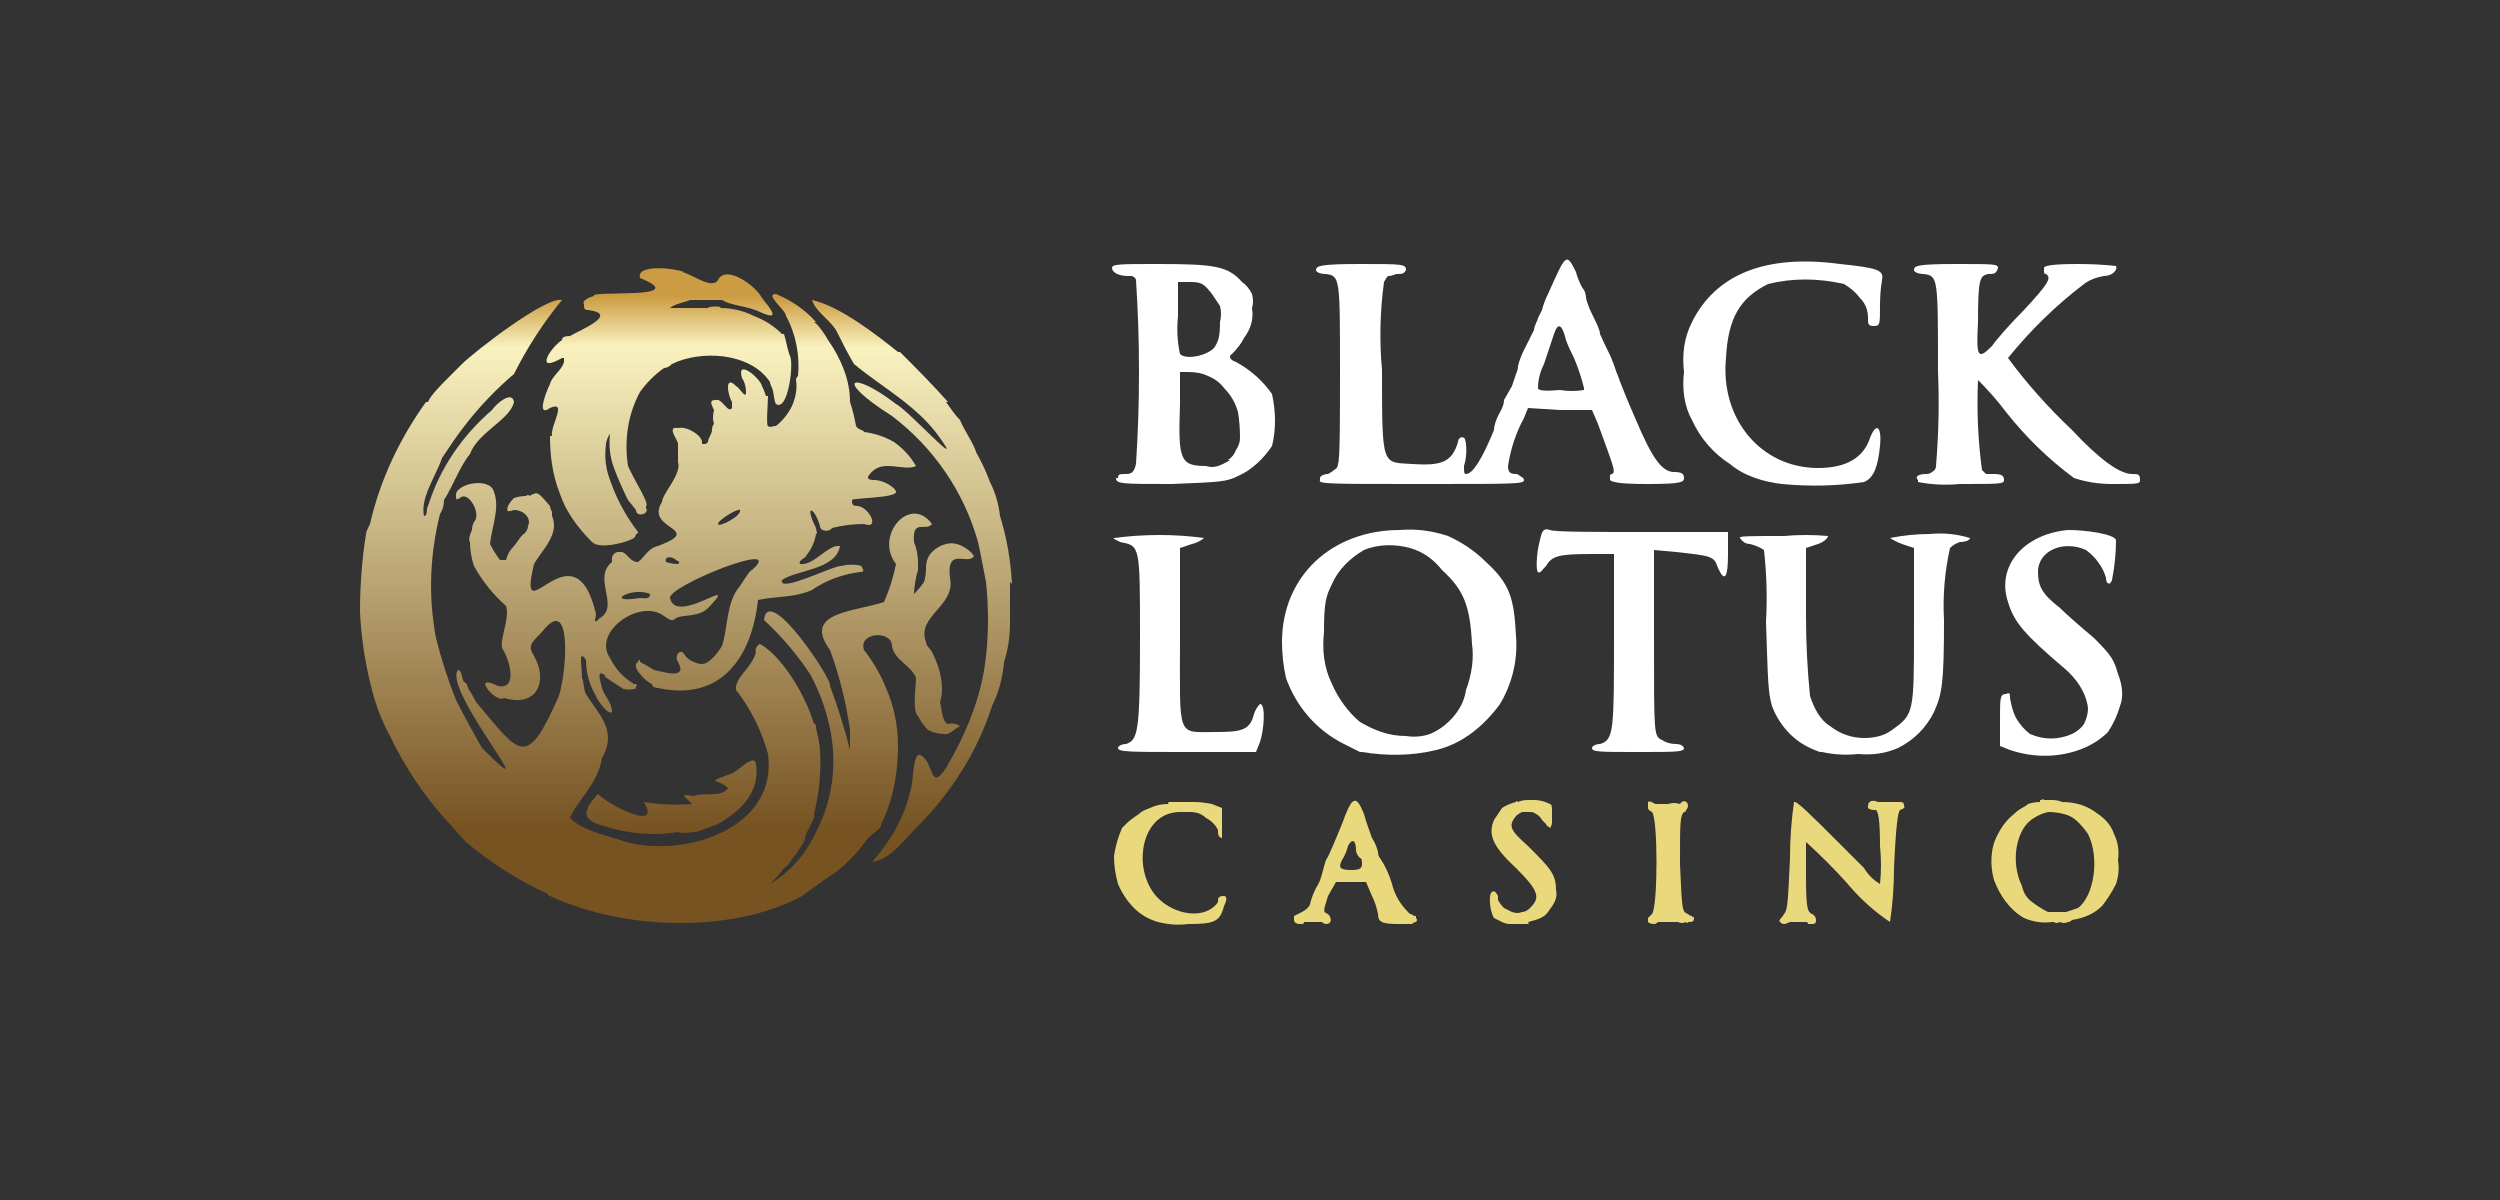
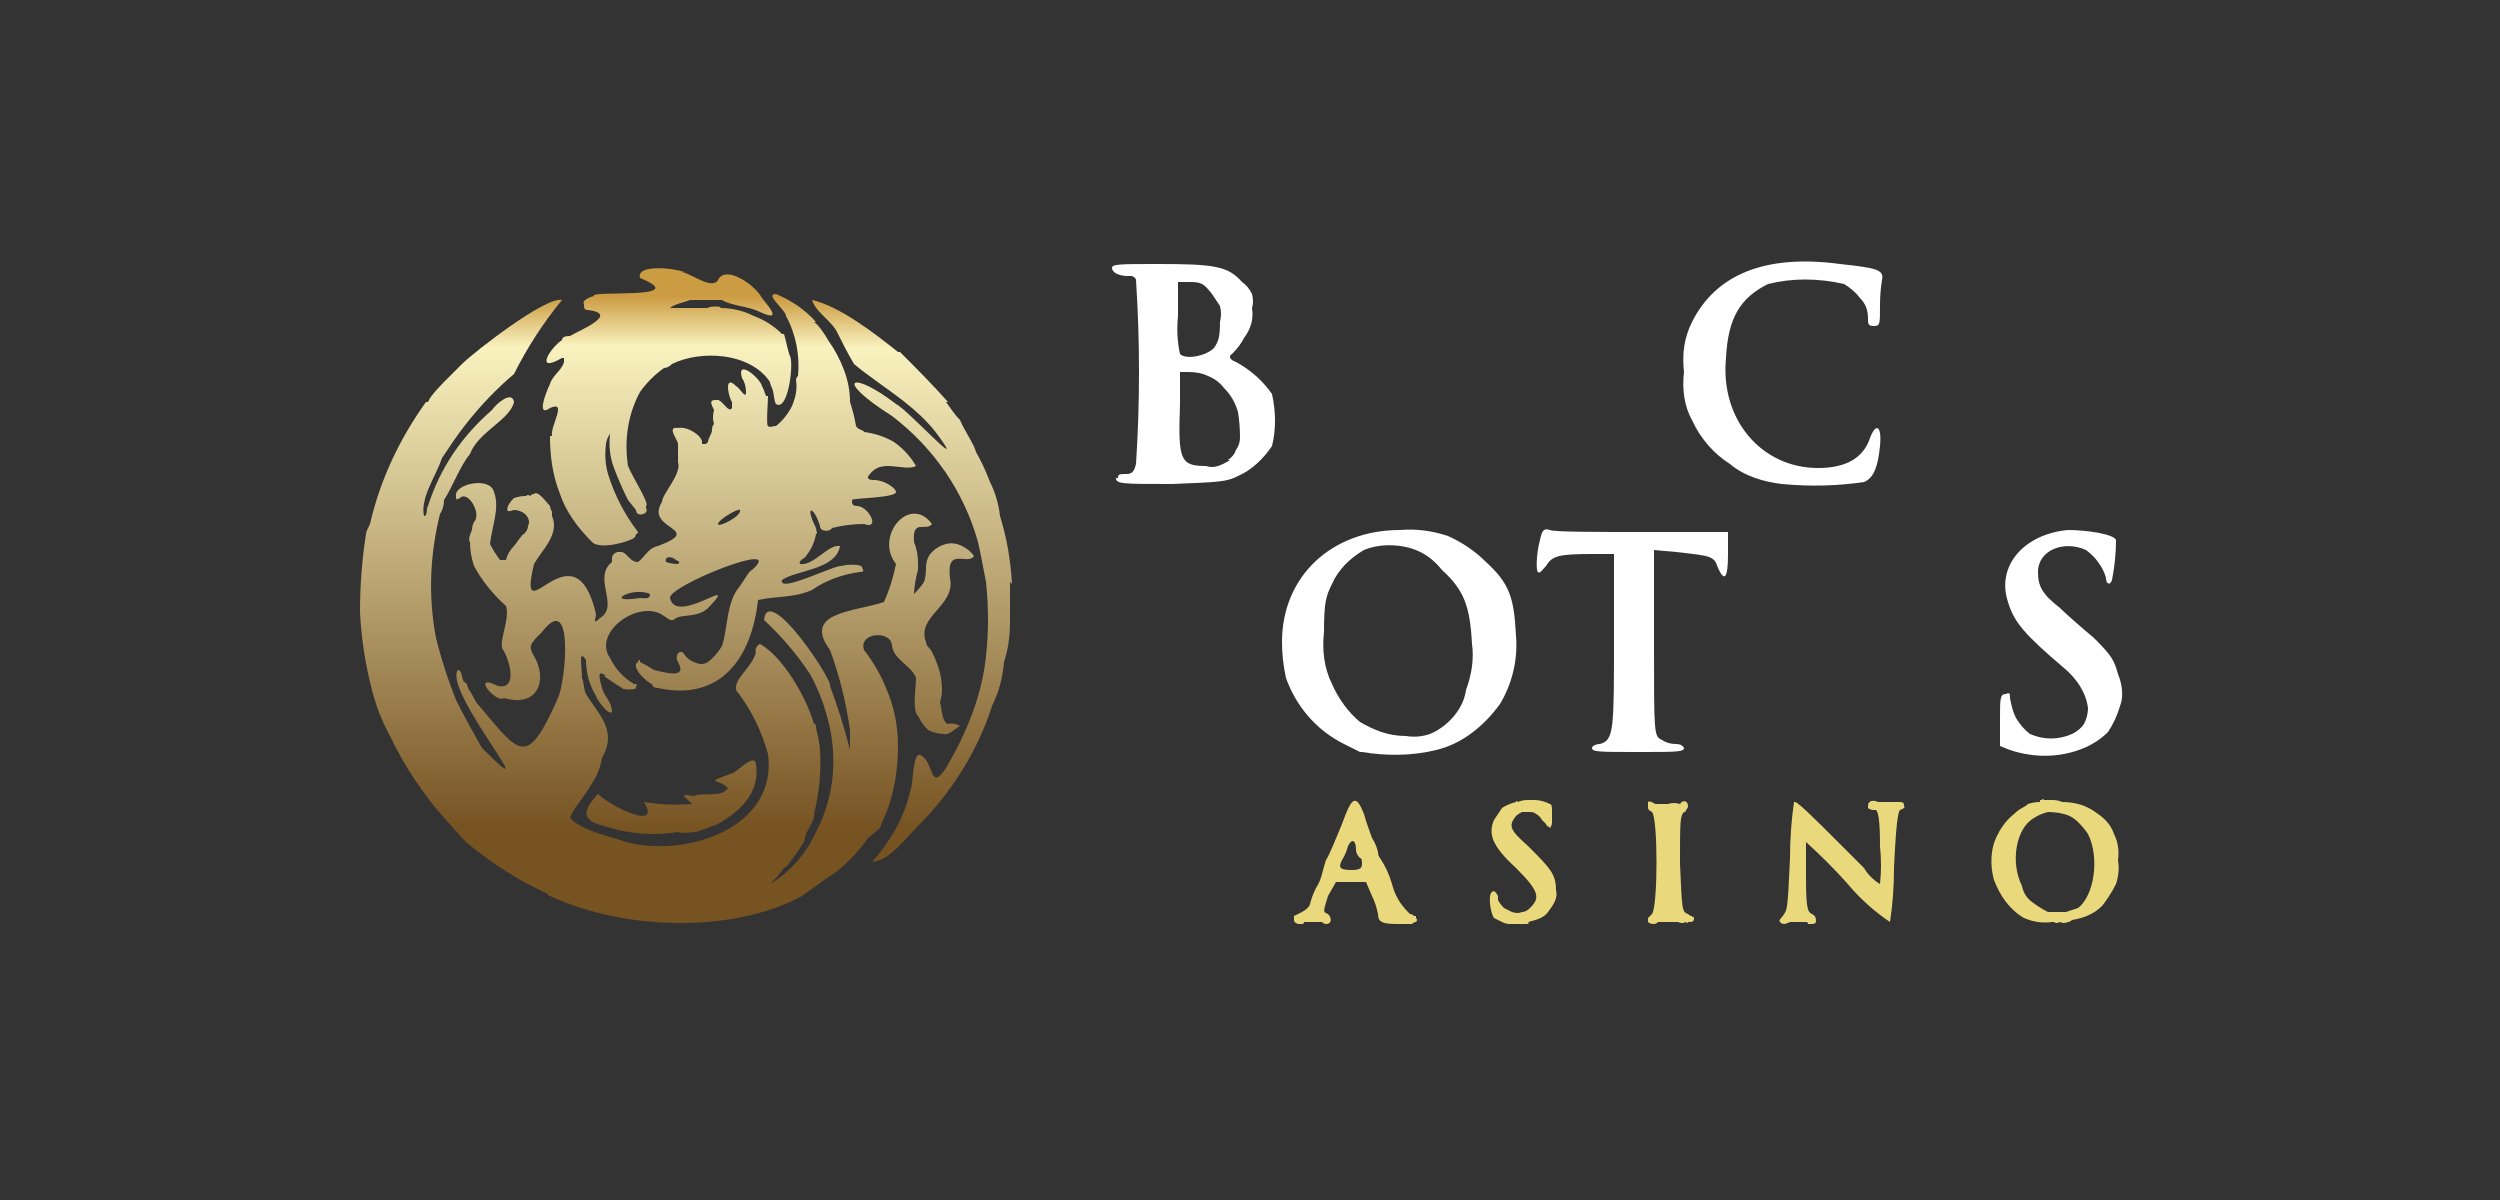
<svg xmlns="http://www.w3.org/2000/svg" version="1.2" viewBox="0 0 125 60" width="125" height="60">
  <rect x="0" y="0" width="125" height="60" fill="#333333" stroke="none" />
  <title>black-lotus-casino (1)</title>
  <defs>
    <linearGradient id="g1" x2="1" gradientUnits="userSpaceOnUse" gradientTransform="matrix(0,31.289,-28.02,0,33.328,12.931)">
      <stop offset=".06" stop-color="#cc9c42" />
      <stop offset=".14" stop-color="#f9f2bf" />
      <stop offset=".91" stop-color="#775322" />
    </linearGradient>
    <linearGradient id="g2" x2="1" gradientUnits="userSpaceOnUse" gradientTransform="matrix(0,31.102,-72.385,0,33.586,13.171)">
      <stop offset=".06" stop-color="#cc9c42" />
      <stop offset=".14" stop-color="#f9f2bf" />
      <stop offset=".91" stop-color="#775322" />
    </linearGradient>
    <linearGradient id="g3" x2="1" gradientUnits="userSpaceOnUse" gradientTransform="matrix(0,31.245,-11.135,0,45.56,13.011)">
      <stop offset=".06" stop-color="#cc9c42" />
      <stop offset=".14" stop-color="#f9f2bf" />
      <stop offset=".91" stop-color="#775322" />
    </linearGradient>
    <linearGradient id="g4" x2="1" gradientUnits="userSpaceOnUse" gradientTransform="matrix(0,31.351,-30.527,0,33.391,12.922)">
      <stop offset=".06" stop-color="#cc9c42" />
      <stop offset=".14" stop-color="#f9f2bf" />
      <stop offset=".91" stop-color="#775322" />
    </linearGradient>
  </defs>
  <style>
		.s0 { fill: #ffffff } 
		.s1 { fill: #ead87c } 
		.s2 { fill: url(#g1) } 
		.s3 { fill: url(#g2) } 
		.s4 { fill: url(#g3) } 
		.s5 { fill: url(#g4) } 
	</style>
  <path class="s0" d="m68 37.6l-0.8-0.4c-1.4-0.7-2.4-1.9-2.9-3.3q-0.2-0.9-0.2-1.8c0-3.3 2.5-5.6 5.9-5.6q1.2-0.1 2.4 0.3 1.1 0.5 1.9 1.3c1.2 1.1 1.4 1.8 1.5 3.7 0.1 1.2-0.2 2.4-0.8 3.4-0.8 1.1-1.9 2-3.2 2.3-1.2 0.3-2.5 0.3-3.7 0.1zm3.5-0.9q0.7-0.3 1.2-0.9 0.5-0.6 0.6-1.3c0.3-0.8 0.4-1.6 0.3-2.3-0.1-1.9-0.4-2.7-1.5-3.7-0.4-0.5-0.9-0.9-1.6-1.1-0.7-0.2-1.6-0.2-2.3 0.1-0.7 0.4-1.3 1-1.6 1.7-0.3 0.6-0.4 0.9-0.4 2.4-0.1 0.9 0 1.8 0.4 2.6 0.3 0.7 0.8 1.4 1.4 1.9 0.7 0.4 1.4 0.7 2.3 0.7q0.6 0.1 1.2-0.1z" />
-   <path class="s0" d="m91 37.6q-0.9-0.3-1.5-0.9-0.6-0.6-0.9-1.4c-0.2-0.7-0.2-1.2-0.3-4.2q0.1-1.8-0.1-3.6-0.3-0.2-0.7-0.3-0.3 0-0.5-0.3c-0.1-0.1 0.5-0.1 2.2-0.1q1.1-0.1 2.2 0c0 0.1-0.2 0.3-0.5 0.4l-0.6 0.2v3.4q0 2 0.2 4c0.2 0.6 0.5 1.2 1 1.5 0.5 0.4 1.1 0.6 1.7 0.6 0.5 0 1-0.1 1.4-0.4 1.1-0.8 1.1-0.8 1.1-5.2v-3.9l-0.6-0.2c-0.3-0.1-0.6-0.3-0.6-0.3q1-0.2 2-0.2 1-0.1 2 0.2c0 0.1-0.2 0.2-0.5 0.2q-0.3 0.1-0.5 0.3-0.4 1.8-0.3 3.6c0 3.2-0.1 3.7-0.5 4.6-0.4 0.8-1 1.4-1.8 1.8q-0.9 0.4-2 0.3-0.9 0.1-1.8-0.1z" />
  <path class="s0" d="m100.5 37.5l-0.5-0.2v-1.3c0-1.1 0-1.3 0.3-1.3 0.2-0.1 0.2 0 0.2 0.2q0.1 0.6 0.3 1 0.3 0.5 0.7 0.8c0.7 0.3 1.4 0.3 2.1 0q0.4-0.2 0.6-0.5 0.2-0.4 0.2-0.8c-0.1-0.8-0.6-1.5-1.2-2-2-1.7-2.5-2.3-2.8-3.3-0.6-1.8 0.8-3.4 3-3.6 0.9 0 2.3 0.2 2.4 0.5q0 1-0.2 2c-0.1 0.3-0.3 0.2-0.3-0.1q-0.1-0.4-0.4-0.8-0.2-0.3-0.6-0.6c-1.1-0.5-2.4 0-2.4 1.1 0 0.7 0.2 1.1 1.1 1.8 0.3 0.3 1.1 1 1.7 1.5 0.9 0.9 1 1.1 1.2 1.8 0.2 0.5 0.3 1.1 0.1 1.6q-0.2 0.7-0.6 1.3-0.5 0.5-1.2 0.8c-1.2 0.5-2.5 0.5-3.7 0.1z" />
-   <path class="s0" d="m55.9 37.4c0-0.1 0.2-0.2 0.4-0.2 0.6-0.2 0.7-0.6 0.7-5.3 0-4.7 0-4.6-1-4.8-0.2-0.1-0.4-0.2-0.3-0.2q2.3-0.3 4.5 0c0 0-0.2 0.2-0.6 0.3l-0.6 0.2v4.4c0 5.2-0.2 4.8 1.8 4.8 1.3 0 1.7-0.1 1.9-0.9q0.1-0.3 0.3-0.5c0.3 0 0.2 1.3 0 1.9l-0.2 0.5h-3.5c-2.8 0-3.4 0-3.4-0.2z" />
  <path class="s0" d="m79.6 37.4c0-0.1 0.2-0.2 0.4-0.2 0.7-0.2 0.7-0.7 0.7-5.4v-4.1h-1.1c-1.7 0-2 0.1-2.3 0.6-0.2 0.2-0.3 0.4-0.4 0.3-0.1 0-0.1-0.9 0.1-1.6 0.1-0.5 0.2-0.6 0.5-0.5 0.2 0.1 2.3 0.1 4.6 0.1h4.3v1.1q0 1.8-0.5 0.7c-0.2-0.6-0.3-0.6-2.1-0.8l-1.1-0.1v4.7c0 4.6 0 4.6 0.4 4.8q0.3 0.2 0.7 0.2 0.3 0 0.4 0.2c0 0.2-0.4 0.2-2.3 0.2-1.9 0-2.3 0-2.3-0.2z" />
  <path class="s0" d="m89.1 24.2c-0.9-0.1-1.9-0.4-2.6-1-0.8-0.5-1.5-1.3-1.9-2.2-0.4-0.7-0.5-1.6-0.4-2.4-0.1-0.9 0-1.7 0.4-2.5 1.2-2.4 3.7-3.4 7.4-2.9 1.9 0.2 2.2 0.3 2.1 0.8q-0.1 0.6-0.1 1.3c0 0.9 0 1-0.3 1-0.3 0-0.3-0.1-0.3-0.4q0-0.6-0.4-1-0.3-0.4-0.8-0.7c-1.3-0.3-2.6-0.3-3.8 0-1.4 0.7-2 1.7-2.1 3.7-0.3 3.1 1.8 5.5 4.6 5.5q2.1 0 2.6-1.5c0.3-0.8 0.6-0.6 0.5 0.4-0.1 1-0.3 1.6-0.8 1.8q-2 0.3-4.1 0.1z" />
  <path class="s0" d="m55.9 23.9c0-0.2 0.1-0.2 0.4-0.2 0.3 0 0.4-0.1 0.5-0.5q0.3-4.6 0-9.2 0-0.1-0.2-0.2-0.1 0-0.2 0c-0.5 0-0.8-0.2-0.8-0.4 0-0.2 0.4-0.2 2.3-0.2 2.8 0 3.5 0.1 4.2 0.9q0.3 0.2 0.5 0.6 0.1 0.4 0 0.7c0.1 0.6-0.1 1.1-0.4 1.5q-0.2 0.4-0.6 0.8c-0.2 0.1-0.1 0.3 0.2 0.4q1.1 0.6 1.8 1.6c0.2 0.9 0.2 1.8 0 2.6-0.4 0.6-1 1.2-1.7 1.5-0.6 0.3-0.9 0.3-3.3 0.4-2.5 0-2.8 0-2.8-0.3zm5.5-0.9q0.3-0.2 0.4-0.5 0.2-0.3 0.2-0.6 0-0.7-0.1-1.3-0.2-0.7-0.7-1.2-0.3-0.4-0.8-0.6-0.4-0.2-1-0.2h-0.4v1.6c-0.1 2.8 0 3.1 1.3 3.1q0.3 0.1 0.6 0 0.3-0.1 0.6-0.3zm-0.7-5.6c0.2-0.3 0.3-0.5 0.3-1.3q0.1-0.4 0-0.8-0.2-0.3-0.4-0.6c-0.4-0.5-0.5-0.6-1.1-0.6h-0.6v1.7q-0.1 1 0.1 1.9c0.3 0.3 1.3 0.1 1.7-0.3z" />
-   <path class="s0" d="m66 23.9c0-0.1 0.2-0.2 0.4-0.2q0.2-0.1 0.3-0.2 0.2-0.1 0.2-0.3c0.1-0.2 0.1-2.3 0.1-4.6 0-4.7 0-4.8-0.7-4.9-0.3 0-0.5-0.1-0.5-0.2 0-0.2 0.2-0.3 2.2-0.3 2.1 0 2.3 0 2.3 0.3-0.1 0.2-0.2 0.2-0.5 0.2q-0.2 0.1-0.4 0.1-0.1 0.1-0.2 0.3-0.3 2.2-0.1 4.4c0 4.9 0 4.6 1.5 4.7 1.5 0.1 2-0.1 2.3-1.1 0-0.2 0.2-0.3 0.3-0.2 0.1 0 0.2 0.8 0 1.4 0 0.3 0 0.4 0.1 0.4q0.5 0 1.4-2.2c0-0.2 0.1-0.5 0.2-0.7 0.1-0.2 0.3-0.5 0.3-0.8l0.4-0.7q0.1-0.3 0.2-0.6 0.1-0.2 0.1-0.4 0.1-0.4 0.3-0.8c0.2-0.4 0.4-0.8 0.5-1 0-0.2 0.2-0.5 0.2-0.6q0.1-0.2 0.2-0.4 0.1-0.4 0.3-0.8c0.9-2 0.9-2.1 1.4-1.1 0.1 0.4 0.3 0.8 0.4 0.9q0.1 0.2 0.1 0.4 0.1 0.4 0.3 0.8c0.2 0.4 0.4 0.8 0.4 1 0.3 0.7 0.5 1 0.6 1.3 0.1 0.2 0.2 0.6 0.3 0.8 0.1 0.3 0.5 1.3 0.9 2.2 0.8 1.9 1.3 2.6 1.9 2.6 0.4 0 0.5 0.1 0.5 0.3 0 0.2-0.1 0.3-1.8 0.3-1.5 0-1.8-0.1-1.9-0.2q0-0.1 0-0.2 0-0.1 0.1-0.1c0.2-0.1 0.1-0.3-0.7-2.5l-0.3-0.7h-1.6l-1.6-0.1-0.2 0.5q-0.6 1.1-0.8 2.4c0 0.3 0.1 0.4 0.4 0.4q0.1 0 0.2 0.1 0.2 0.1 0.2 0.2c0 0.2-0.4 0.2-5.1 0.2-4.7 0-5.2 0-5.1-0.2zm13.2-4.5q-0.2-0.8-0.5-1.5c-0.1-0.2-0.3-0.6-0.4-0.9-0.2-0.8-0.4-0.9-0.6-0.3-0.1 0.3-0.3 0.9-0.5 1.5q-0.3 0.6-0.3 1.2 0 0.2 1.1 0.1 0.6 0.1 1.2 0z" />
-   <path class="s0" d="m95.9 24c-0.2-0.2 0.1-0.3 0.4-0.3q0.2 0 0.3-0.1 0.2-0.1 0.2-0.3 0.2-2.4 0.1-4.7c0-4.7 0-4.8-0.7-4.9-0.3 0-0.5-0.1-0.5-0.2 0-0.2 0.1-0.3 2.1-0.3 1.9 0 2.1 0 2.1 0.2-0.1 0.3-0.2 0.3-0.5 0.3-0.4 0.1-0.5 0.2-0.5 2.4-0.1 1.8 0 1.9 0.7 1.2 0.2-0.3 0.9-1.1 1.6-1.8 1.2-1.3 1.4-1.6 1.1-1.8q-0.1 0-0.1-0.1 0-0.1 0-0.2c0-0.1 0.3-0.2 1.7-0.2q1 0 1.9 0.1c0.1 0.2-0.2 0.5-0.6 0.5q-0.6 0.1-1 0.4-2.1 1.6-3.8 3.7 1.4 1.9 3.2 3.6c1.4 1.5 2.4 2.2 3 2.2 0.3 0 0.4 0 0.4 0.3 0 0.2-0.1 0.2-1.4 0.2q-1 0-1.9-0.3-1.9-1.4-3.4-3.3-0.6-0.8-1.4-1.6-0.1 2.3 0.2 4.5 0.1 0.1 0.2 0.2 0.2 0 0.4 0c0.4 0 0.5 0.1 0.5 0.3 0 0.2-0.2 0.2-2.2 0.2q-1.1 0.1-2.1-0.1z" />
  <path class="s1" d="m84.6 45.8q-0.1 0-0.2-0.1c-0.3-0.1-0.3-0.2-0.4-2.5 0-2.1 0-2.4 0.2-2.6q0.1 0 0.1-0.1 0.1-0.1 0.1-0.2c0-0.3-0.3-0.3-0.4-0.1q-0.3-0.1-0.6 0-0.4 0-0.6 0c-0.1 0-0.3-0.2-0.4-0.1q0 0.1 0 0.3 0 0.1 0.2 0.2c0.3 0.3 0.3 4.7 0 5.1q0 0-0.1 0.1-0.1 0.1-0.1 0.1 0 0.1 0 0.1 0 0 0 0.1 0.1 0.1 0.3 0.1 0.1 0 0.2-0.1 0.5 0 1 0 0.2 0.1 0.4 0 0.1 0.1 0.1 0c0.2 0 0.3 0 0.3-0.2 0-0.1-0.1 0-0.1-0.1z" />
-   <path class="s1" d="m61.2 44.8c-0.1 0-0.3 0-0.3 0.2q0 0 0 0.1c-0.6 0.9-2.2 0.7-3.1-0.3-1.1-1.3-0.8-3.6 0.6-4.1q0.3-0.1 0.6-0.1h0.5q0.5 0 0.8 0.3 0.4 0.2 0.6 0.6 0 0.1 0 0.1c0 0.2 0.1 0.3 0.2 0.3 0 0 0 0 0-0.1q0-0.1 0-0.2 0 0.1 0 0c0-0.1 0-0.3 0-0.5v-0.7l-0.5-0.2q-0.5-0.1-0.9-0.1-0.3 0-0.5 0-0.2 0-0.4 0-0.2 0-0.3 0-0.2 0-0.1 0c0.1 0.1 0 0 0 0.1q-0.5 0-0.9 0.2-0.3 0.1-0.6 0.3l0.2-0.1-0.3 0.2q-0.3 0.2-0.5 0.4-0.1 0.1-0.2 0.2-0.3 0.7-0.4 1.4 0 0.7 0.2 1.4 0.3 0.7 0.8 1.2 0.5 0.5 1.2 0.7 0.8 0.2 1.5 0.1c1.3 0 1.6-0.1 1.8-0.9 0.2-0.4 0.1-0.5 0-0.5z" />
  <path class="s1" d="m70.8 45.8c0 0 0 0-0.1 0q-0.1-0.1-0.2-0.1l-0.1-0.1q-0.6-0.6-0.8-1.4-0.2-0.7-0.6-1.3-0.1-0.1-0.1-0.3-0.1-0.4-0.3-0.7c-0.1-0.3-0.3-0.8-0.4-1.2-0.4-1-0.6-0.9-1.1 0.5-0.3 0.7-0.6 1.5-0.8 1.8q-0.1 0.3-0.2 0.7-0.1 0.4-0.3 0.7-0.2 0.4-0.3 0.8c0 0.1-0.2 0.3-0.4 0.4l-0.2 0.1-0.2 0.1c0 0 0 0 0 0.1q0 0 0 0.1c0 0.1 0.1 0.2 0.3 0.2q0 0 0.1 0 0.1 0 0.1-0.1 0.4 0 0.8 0h0.1q0.1 0.1 0.2 0.1c0.3 0 0.3-0.3 0.1-0.5-0.3-0.1-0.2-0.2 0-0.9l0.4-0.7h1.5l0.3 0.7q0.2 0.4 0.3 0.9c0 0.4 0.2 0.5 1 0.5q0.2 0 0.4 0 0.1 0 0.1 0 0.1 0 0.2 0 0.1-0.1 0.2-0.1 0.1-0.1 0-0.2zm-3.2-2.3c-0.6 0-0.7-0.1-0.5-0.5q0.2-0.3 0.3-0.7c0.2-0.4 0.4-0.3 0.4 0.2q0 0.2 0.2 0.4c0.1 0 0.1 0.2 0.1 0.3 0 0.2-0.1 0.3-0.5 0.3z" />
  <path class="s1" d="m76.4 42.3c-0.9-0.8-1-1-0.6-1.5q0.1-0.1 0.3-0.2 0.2 0 0.4 0 0.2 0 0.3 0.1 0.2 0.1 0.3 0.3l0.1 0.1q0.1 0.1 0.1 0.1 0.1 0.2 0.1 0.1c0 0 0.1 0.1 0.1 0.1 0 0 0.1-0.1 0.1-0.3q0 0 0 0 0-0.2 0-0.4 0 0 0-0.1c0-0.2 0-0.4-0.1-0.4-0.1 0 0 0 0 0q-0.4-0.2-0.8-0.2-0.1 0-0.3 0-0.3 0-0.5 0.1-0.1-0.1-0.1 0-0.4 0.1-0.7 0.3-0.2 0.3-0.4 0.6c-0.3 0.7-0.1 1.3 1.1 2.4 1.2 1.2 1.2 1.5 0.7 2q-0.2 0.2-0.4 0.2-0.2 0.1-0.5 0-0.2-0.1-0.4-0.2-0.2-0.2-0.3-0.4v-0.1q0 0 0 0 0-0.1 0-0.1c-0.1-0.2-0.2-0.3-0.3-0.2-0.2 0.1-0.1 1 0.1 1.3q0.2 0.1 0.4 0.2 0.2 0.1 0.4 0.1 0.1 0 0.3 0 0.2 0 0.3 0h0.1c0.2 0 0.3 0 0.2-0.1 0.4-0.1 0.8-0.2 1-0.5 0.3-0.4 0.5-0.7 0.4-1.1 0-0.8-0.3-1.1-1.4-2.2z" />
  <path class="s1" d="m95.2 40.3c0-0.1 0-0.2-0.2-0.2q-0.1 0-0.1 0 0 0 0 0-0.3 0-0.6 0-0.2 0-0.4 0c-0.2-0.1-0.5-0.1-0.5 0.2 0 0 0 0.1 0 0.1 0 0 0.1 0.1 0.3 0.1h0.1c0.1 0.1 0.2 0.4 0.2 1.8q0.1 1 0 1.9-0.5-0.3-0.8-0.8l-0.9-0.9q-0.1-0.1-0.2-0.2l-0.2-0.2c-1.3-1.3-2.1-2.1-2.2-2q-0.2 1.4-0.2 2.8c-0.1 2-0.1 2.6-0.3 2.8-0.1 0.2-0.3 0.3-0.2 0.4q0.1 0.1 0.2 0.1 0.1 0 0.3-0.1 0.4 0 0.8 0 0.1 0 0.1 0.1 0.1 0 0.2 0c0.2 0 0.2-0.1 0.2-0.2q0-0.2-0.2-0.3c-0.2-0.1-0.3-0.2-0.3-1.8 0-0.9 0-1.8 0-1.8q1.1 1 2 2 1 1.2 2.2 2 0.2-1.3 0.2-2.7c0.1-2.2 0.2-2.8 0.3-2.9q0.3-0.1 0.2-0.2z" />
  <path class="s1" d="m105.1 45.3q0.4-0.5 0.7-1.1 0.2-0.6 0.1-1.2 0.1-0.7-0.2-1.3-0.2-0.6-0.8-1c-0.5-0.4-1.1-0.6-1.8-0.6q-0.2-0.1-0.5-0.1-0.2 0-0.4 0-0.1-0.1-0.1 0 0 0-0.1 0 0 0.1 0 0.1-0.3 0-0.6 0.1-0.1 0.1-0.3 0.2c0 0-0.2 0.1-0.4 0.3q-0.5 0.4-0.8 1c-0.4 0.7-0.4 1.6-0.2 2.3 0.3 0.8 0.8 1.5 1.5 1.9q0.7 0.3 1.4 0.2h0.1q0.1 0.1 0.3 0 0.2 0.1 0.4 0 0.1 0 0.2-0.1c0.6-0.1 1.1-0.3 1.5-0.7zm-4-1c-0.6-1.2-0.3-2.9 0.6-3.4q0.3-0.2 0.7-0.3 0.4 0 0.8 0.1 0.4 0.1 0.7 0.4 0.3 0.3 0.5 0.6c0.6 1.2 0.3 3.1-0.5 3.7q-0.3 0.1-0.6 0.2h-0.6-0.3q-0.4-0.2-0.8-0.5-0.4-0.3-0.5-0.8z" />
  <path class="s2" d="m28.1 17c-0.6 0.4-1.4 1.7 0 0.9q0 0 0.1 0 0 0.1 0 0.2c-0.1 0.4-0.6 0.7-0.7 1.1-0.2 0.4-0.7 1.7 0 1.2 0.9-0.4 0 0.9 0.1 1.4h-0.1c0 0.9 0.1 1.9 0.5 2.9 0.3 0.9 0.9 1.7 1.6 2.4 0.4 0.4 1.8 0 2.1-0.2q0.1-0.1 0.1-0.2 0.1 0 0.1-0.1-1-1.3-1.5-2.9-0.2-0.7-0.1-1.5c0-0.1 0.1-0.4 0.2-0.5q-0.1 0.9 0.2 1.7 0.3 0.8 0.7 1.6l0.4 0.5c0 0.4 0.7 0.2 0.5-0.1 0 0 0 0 0-0.1 0.2-0.1-0.6-1.3-0.9-2-0.2-1.3 0-2.6 0.6-3.7q0.5-0.7 1.2-1.2 0.2 0 0.4-0.2c1.4-0.7 3.9-0.6 4.9 0.9q0 0.1 0.1 0.3c0.1 0.2 0.1 0.7 0.2 0.8 0.6 0.4 0.9-2 0.7-2.4-0.1-0.2-0.2-0.8-0.3-1.1h-0.1q-0.6-0.6-1.4-0.9-0.8-0.4-1.7-0.4c0.2-0.1-0.6-0.1-0.6 0-0.6 0-1.7 0-1.9 0 0.2-0.2 0.8-0.3 1-0.4h1.6c0.5 0.3 1.3 0.3 1.9 0.6 1.1 0.5 0.5-0.2 0.1-0.7-0.3-0.6-1.8-1.7-2.2-0.9-0.3 0.5-1.3-0.3-1.8-0.4h0.1c-0.5-0.2-2.4-0.4-2.2 0.3 2.7 1.1-2.6 0.6-2.3 0.9-0.4 0.1-0.6 0.3-0.5 0.4 0 0.2 0 0.3 0.2 0.3 1.6 0.2-0.4 1-0.9 1.3q-0.4 0-0.4 0.2z" />
  <path class="s3" d="m37.8 38.2c-0.1-0.6-1 0.5-1.3 0.5-1.3 0.5-0.6 0.2-0.1 0.7-0.3 0.5-1.3 0.2-1.7 0.4-0.2 0-0.8-0.2-0.3 0.2l0.2 0.2q-1.2 0.1-2.4-0.1c0.9 1.5-1.7 0.2-2.3-0.4l-0.1 0.1c-0.6 0.7-0.8 1.2 0.4 1.5 1.2 0.4 2.5 0.5 3.7 0.3 0.2 0.1 0.7 0 0.9 0q0.6-0.2 1.1-0.4c1.2-0.7 2.1-1.6 1.9-3z" />
  <path class="s4" d="m50.6 29.2q-0.1-1.8-0.6-3.4-0.1-0.9-0.5-1.7-0.3-0.8-0.7-1.5c-0.1-0.4-0.6-1.1-0.8-1.6-0.3-0.3-0.4-0.5-0.7-0.9h0.1c-0.8-0.9-1.6-1.7-2.4-2.5h-0.1c-1-0.8-2.9-2.3-4.3-2.6 0.2 0.6 0.8 0.9 1.2 1.5 0.3 0.6 0.6 1.2 0.9 1.7 1.3 1.1 3.2 2.1 4.3 3.7 1.3 1.8-1.6-1.4-2.2-1.7-2.2-1.7-3.2-1.3-0.2 0.6 2.1 1.6 3.6 3.8 4.3 6.3 0.1 0.4 0.3 1.5 0.4 2q0.2 1.9 0 3.7c-0.2 2-1 3.9-2 5.6-0.8 1.2-0.6-0.2-1.2-0.6-0.5-0.4-0.4 1.4-0.6 1.8-0.3 1.3-1 2.5-1.9 3.5 0.9-0.1 1.6-1.1 2.3-1.8 0.1 0.1 0.2 0.1 0 0 1.7-1.7 3-3.8 3.7-6q0.5-1 0.6-2.2 0.3-0.9 0.3-2c0-0.4 0-1.6 0-2z" />
  <path class="s5" d="m44 41.4q0.1-0.3 0.2-0.5c0.5-1.1 0.7-2.4 0.7-3.6 0-1-0.2-2-0.6-2.9q-0.4-1-1.1-1.9c-0.3-0.9 1.4-1 1.4-0.2 0.1 0.7 1 1 1.2 1.6 0 0.5-0.2 1.6 0.1 1.9q0.2 0.4 0.5 0.7 0.4 0.2 0.8 0.2c0.2 0.1 0.6-0.3 0.8-0.4 0 0-0.3-0.2-0.6-0.1-0.3-0.1-0.3-0.7-0.4-1.1q0.1-0.3 0.1-0.6c0-0.7-0.2-1.3-0.5-1.9-0.1-0.2-0.3-0.3-0.3-0.5-0.5-1.3 1.5-1.8 1.2-3.2-0.2-1.6 0.9-0.6 1.2-1.1q-0.2-0.3-0.6-0.5-0.4-0.2-0.8-0.1-0.4 0.1-0.7 0.4-0.3 0.3-0.3 0.8 0 0.4-0.1 0.7-0.2 0.3-0.5 0.6c0-0.3 0.1-0.9 0.2-1.2q0-0.2 0-0.4 0-0.5-0.2-1c-0.1-1.2 0.6-0.5 0.9-0.9-1.1-1.5-2.9 0.6-1.8 2q-0.2 1-0.6 1.9c-1.5 0.5-4.1 0.5-2.7 2.4q0.7 1.9 1 4 0 0.5 0 1-0.4-1.6-1-3.2c0.2-0.2-3.1-5.2-3.3-3.3q1.3 1.2 2.3 2.7 0.6 1.1 0.9 2.3c0.5 1.9 0.3 3.9-0.6 5.6-0.5 1.1-1.3 2-2.3 2.6 0.2-0.2 0.5-0.5 0.7-0.8q0.2-0.1 0.3-0.3l0.3-0.4c0.1-0.1 0.3-0.5 0.4-0.6 0 0 0.1-0.4 0.1-0.4 0.2-0.4 0.5-0.9 0.4-1q0.4-1.6 0.3-3.2c0-0.2-0.1-0.7-0.2-1.1 0 0 0-0.3-0.1-0.2-0.4-1.4-1.6-3.4-2.7-4-0.1 0-0.3 0.3-0.2 0.4-0.2 0.8-1.1 1.3-1 1.9q1.1 1.4 1.6 3.2c0.5 3.7-4.1 5.2-7.1 4.4-0.8-0.3-2.1-0.5-2.8-1.2 0.3-0.8 1.4-1.7 1.6-3 0.8-1.4-0.2-2.2-0.8-3.2-0.1-0.1-0.1-0.6-0.2-0.8 0-0.6-0.2-1.5 0.2-0.9 0 0.7 0.2 1.3 0.5 1.8 0 0.1 0.6 1 0.8 0.8 0-0.5-0.4-0.8-0.5-1.2-0.1-0.4-0.3-1 0.2-0.6h-0.1q0.4 0.3 0.9 0.6c0 0.1 0.7 0.1 0.7 0q0 0 0-0.1 0.1 0 0-0.1 0 0 0 0-0.1 0-0.1 0c-0.5-0.3-0.9-0.7-1.2-1.3-0.9-1.3 1.5-3 2.7-2.1 0.3 0.2 0.4 0.3 0.6 0.1 0.4-0.2 1.2 0 1.7-0.6 1.5-1.6-1.7 1-2-0.4-0.1-0.6 5.9-3 4.1-1.4-0.1 0-0.4 0.5-0.6 0.8-0.7 0.8-0.6 2.1-0.9 3q-0.3 0.5-0.7 0.8-0.3 0.2-0.7 0-0.3-0.1-0.5-0.4c-0.2-0.3-0.5 0.1-0.3 0.4 0.5 0.9-0.7 0.5-1.2 0.4q-0.3-0.2-0.7-0.4 0-0.1 0-0.1 0 0 0 0 0 0 0 0-0.1 0-0.1 0.1c-0.4 0.2 0.4 1 0.7 1.1 0 0.1 0.1 0.2 0.3 0.2 3.2 0.7 4.7-1.6 5-4.4 0.9-0.2 1.8-0.1 2.7-0.5 0.7-0.5 1.6-0.8 2.4-0.9 0.2 0 0.2-0.1 0.1-0.2 0.1-0.2-0.8-0.2-1-0.1-0.3-0.1-3.2 1.4-3 0.7 0.7-0.5 2.7-0.5 2.9-1.7-0.6-0.1-1.3 1-2 0.9-0.1-0.2 0.3-0.3 0.3-0.4q0.4-0.5 0.5-1.1c0.1 0 0-0.2 0-0.3-0.6-1.2-0.1-1.1 0.2-0.1 0 0.3 0.5 0.3 0.6 0.1q0.8-0.2 1.6-0.2c0.8 0.3 0.3-0.8-0.3-0.9-0.3 0-0.3-0.1-0.3-0.3 0-0.1 2.2-0.1 2.2-0.4 0-0.2-0.6-0.6-1.1-0.6-0.3 0-0.4-0.1-0.2-0.3 0.6-0.8 1.7-0.1 2.3-0.4q-0.4-0.7-1.1-1.2-0.7-0.4-1.5-0.5c0-0.1-0.3-0.1-0.4-0.3q-0.1-0.6-0.3-1.2 0-0.8-0.3-1.6-0.3-0.8-0.8-1.5c-0.1-0.2-0.5-0.8-0.7-0.9h0.1q-0.8-0.9-2-1.4c-0.6 0 0.5 0.8 0.5 1.1 0.5 0.9 0.7 2 0.6 3q-0.1 0.1-0.1 0.2 0.1 0.6-0.2 1.3-0.3 0.6-0.8 1c-0.2 0-0.3 0.1-0.4 0-0.1 0 0-1.2 0-1.5h-0.1q-0.1-0.3-0.2-0.5c-0.1-0.4-1.3-1.4-1-0.4q0.2 0.3 0.2 0.7c0 0.4-0.3-0.2-0.5-0.3-0.6-0.6-0.4 0.5-0.2 0.8q0 0.2 0 0.3c-0.2 0.3-0.5-0.5-0.8-0.4-0.3 0-0.3 0.1-0.1 0.5q-0.1 0.4 0 0.7-0.1 0.1-0.1 0.3c0 0.2-0.2 0.4-0.2 0.6-0.1 0.1-0.1 0.1-0.2 0.1h-0.1q0 0 0-0.1c0-0.3-0.7-0.8-1.2-0.7-0.6-0.1 0 0.6 0 0.8q0 0.1 0 0.3 0 0.3 0 0.6c0.2 0.6-0.8 1.6-0.8 2-0.9 1.4 2.2 1.3-0.2 2.2-0.5 0.1-0.7 0.6-1 0.8-0.4 0-0.5-0.4-0.8-0.5q-0.1 0-0.2 0-0.1 0-0.2 0.1-0.1 0.1-0.1 0.2 0 0.1 0 0.2c-1 0.8 0.4 2.2-0.6 2.8-0.4 0.4-0.2 0-0.2-0.2-1.1-4.7-4 1.3-3.1-2.5 0.4-0.7 1.3-1.5 0.9-2.4q0-0.1 0-0.2-0.1-0.2-0.1-0.3c-0.2-0.2-0.6-0.8-0.8-0.6q-0.1 0-0.2 0.1-0.1-0.1-0.2 0-0.3 0-0.6 0.1-0.2 0.2-0.3 0.4c-0.1 0.3 0 0.3 0.3 0.2q0.2 0 0.4 0.1 0.2 0.1 0.3 0.3 0.1 0.2 0 0.4 0 0.2-0.2 0.4c-0.1 0-0.4 0.5-0.5 0.6q-0.3 0.3-0.4 0.7h-0.3q-0.3-0.4-0.5-0.8c0.1-0.9 0.5-1.8 0.2-2.6-0.2-0.8-2-0.4-1.9 0.2 0 0.2 0 0.2 0.2 0.1 0.4-0.4 1.1 0.8 0.7 1.2q-0.1 0.2-0.1 0.4c-0.1 0.2-0.2 0.5-0.1 0.6q0 0.6 0.2 1.2 0.6 1.1 1.6 2c0.2 0.6-0.3 1.6-0.2 2.1 0.4 0.6 0.8 2.1-0.2 1.9-1.4-0.7-0.1 0.9 0.3 0.6 1.7 0.5 2.2-0.9 1.5-2.1-0.3-0.5-0.2-0.6 0.4-1.2 1.6-2.1 1.2 2.4 0.8 3.3-1.6 3.6-1.9 2.8-4.1 0.2q-0.2-0.4-0.4-0.7c0-0.1-0.1-0.3-0.2-0.3-0.1-0.1-0.1-0.6-0.3-0.6-0.8 1 4.7 7.4 1.2 3.9-0.4-0.7-0.9-1.6-1.3-2.4q-0.6-1.5-1-3.1c-0.4-2.1-0.3-4.2 0.2-6.2q0.2-0.3 0.2-0.7c0.4-0.6 0.8-1.7 1.3-2.3 0.4-1.1 2-1.7 2.2-2.6-0.1-0.6-0.9 0.1-1.1 0.4-1.5 1.3-2.6 2.9-3.2 4.8-0.1 0.1 0 0.5-0.2 0.5-0.2-0.9 0.6-2 0.9-2.9 0.4-0.6 0.8-1.2 1.2-1.7q1.1-1.4 2.4-2.5 1-2 2.4-3.7c-0.8-0.2-4.4 2.6-5 3.2-0.2 0.2-0.6 0.6-0.8 0.8-0.2 0.2-0.8 0.8-0.9 1.1h-0.1c-1.3 1.8-2.3 3.9-2.8 6.1-0.1 0.2-0.2 0.4-0.2 0.5q-0.3 1.9-0.3 3.9 0.1 2 0.6 3.9 0.3 1.2 0.9 2.3 1.1 2.3 2.8 4.2c0.2 0.2 0.7 0.8 1 1.1q1.9 1.6 4.1 2.6 0 0.1 0.1 0.1c3.9 1.8 9.3 1.8 12.6 0 0.7-0.5 0.8-0.6 1.7-1.2q0.9-0.7 1.6-1.7zm-8.1-15.2c0-0.2 1-0.8 1.1-0.7 0.1 0.3-1.1 0.9-1.1 0.7zm-3.9 3.7c-1.9 0.3-0.4-0.6 0.5-0.2 0 0.3-0.3 0.2-0.5 0.2zm1.8-1.9c0.2 0.1 0.2 0.1 0.1 0.2q-0.3 0-0.6-0.1c-0.1-0.3 0.3-0.3 0.5-0.1z" />
</svg>